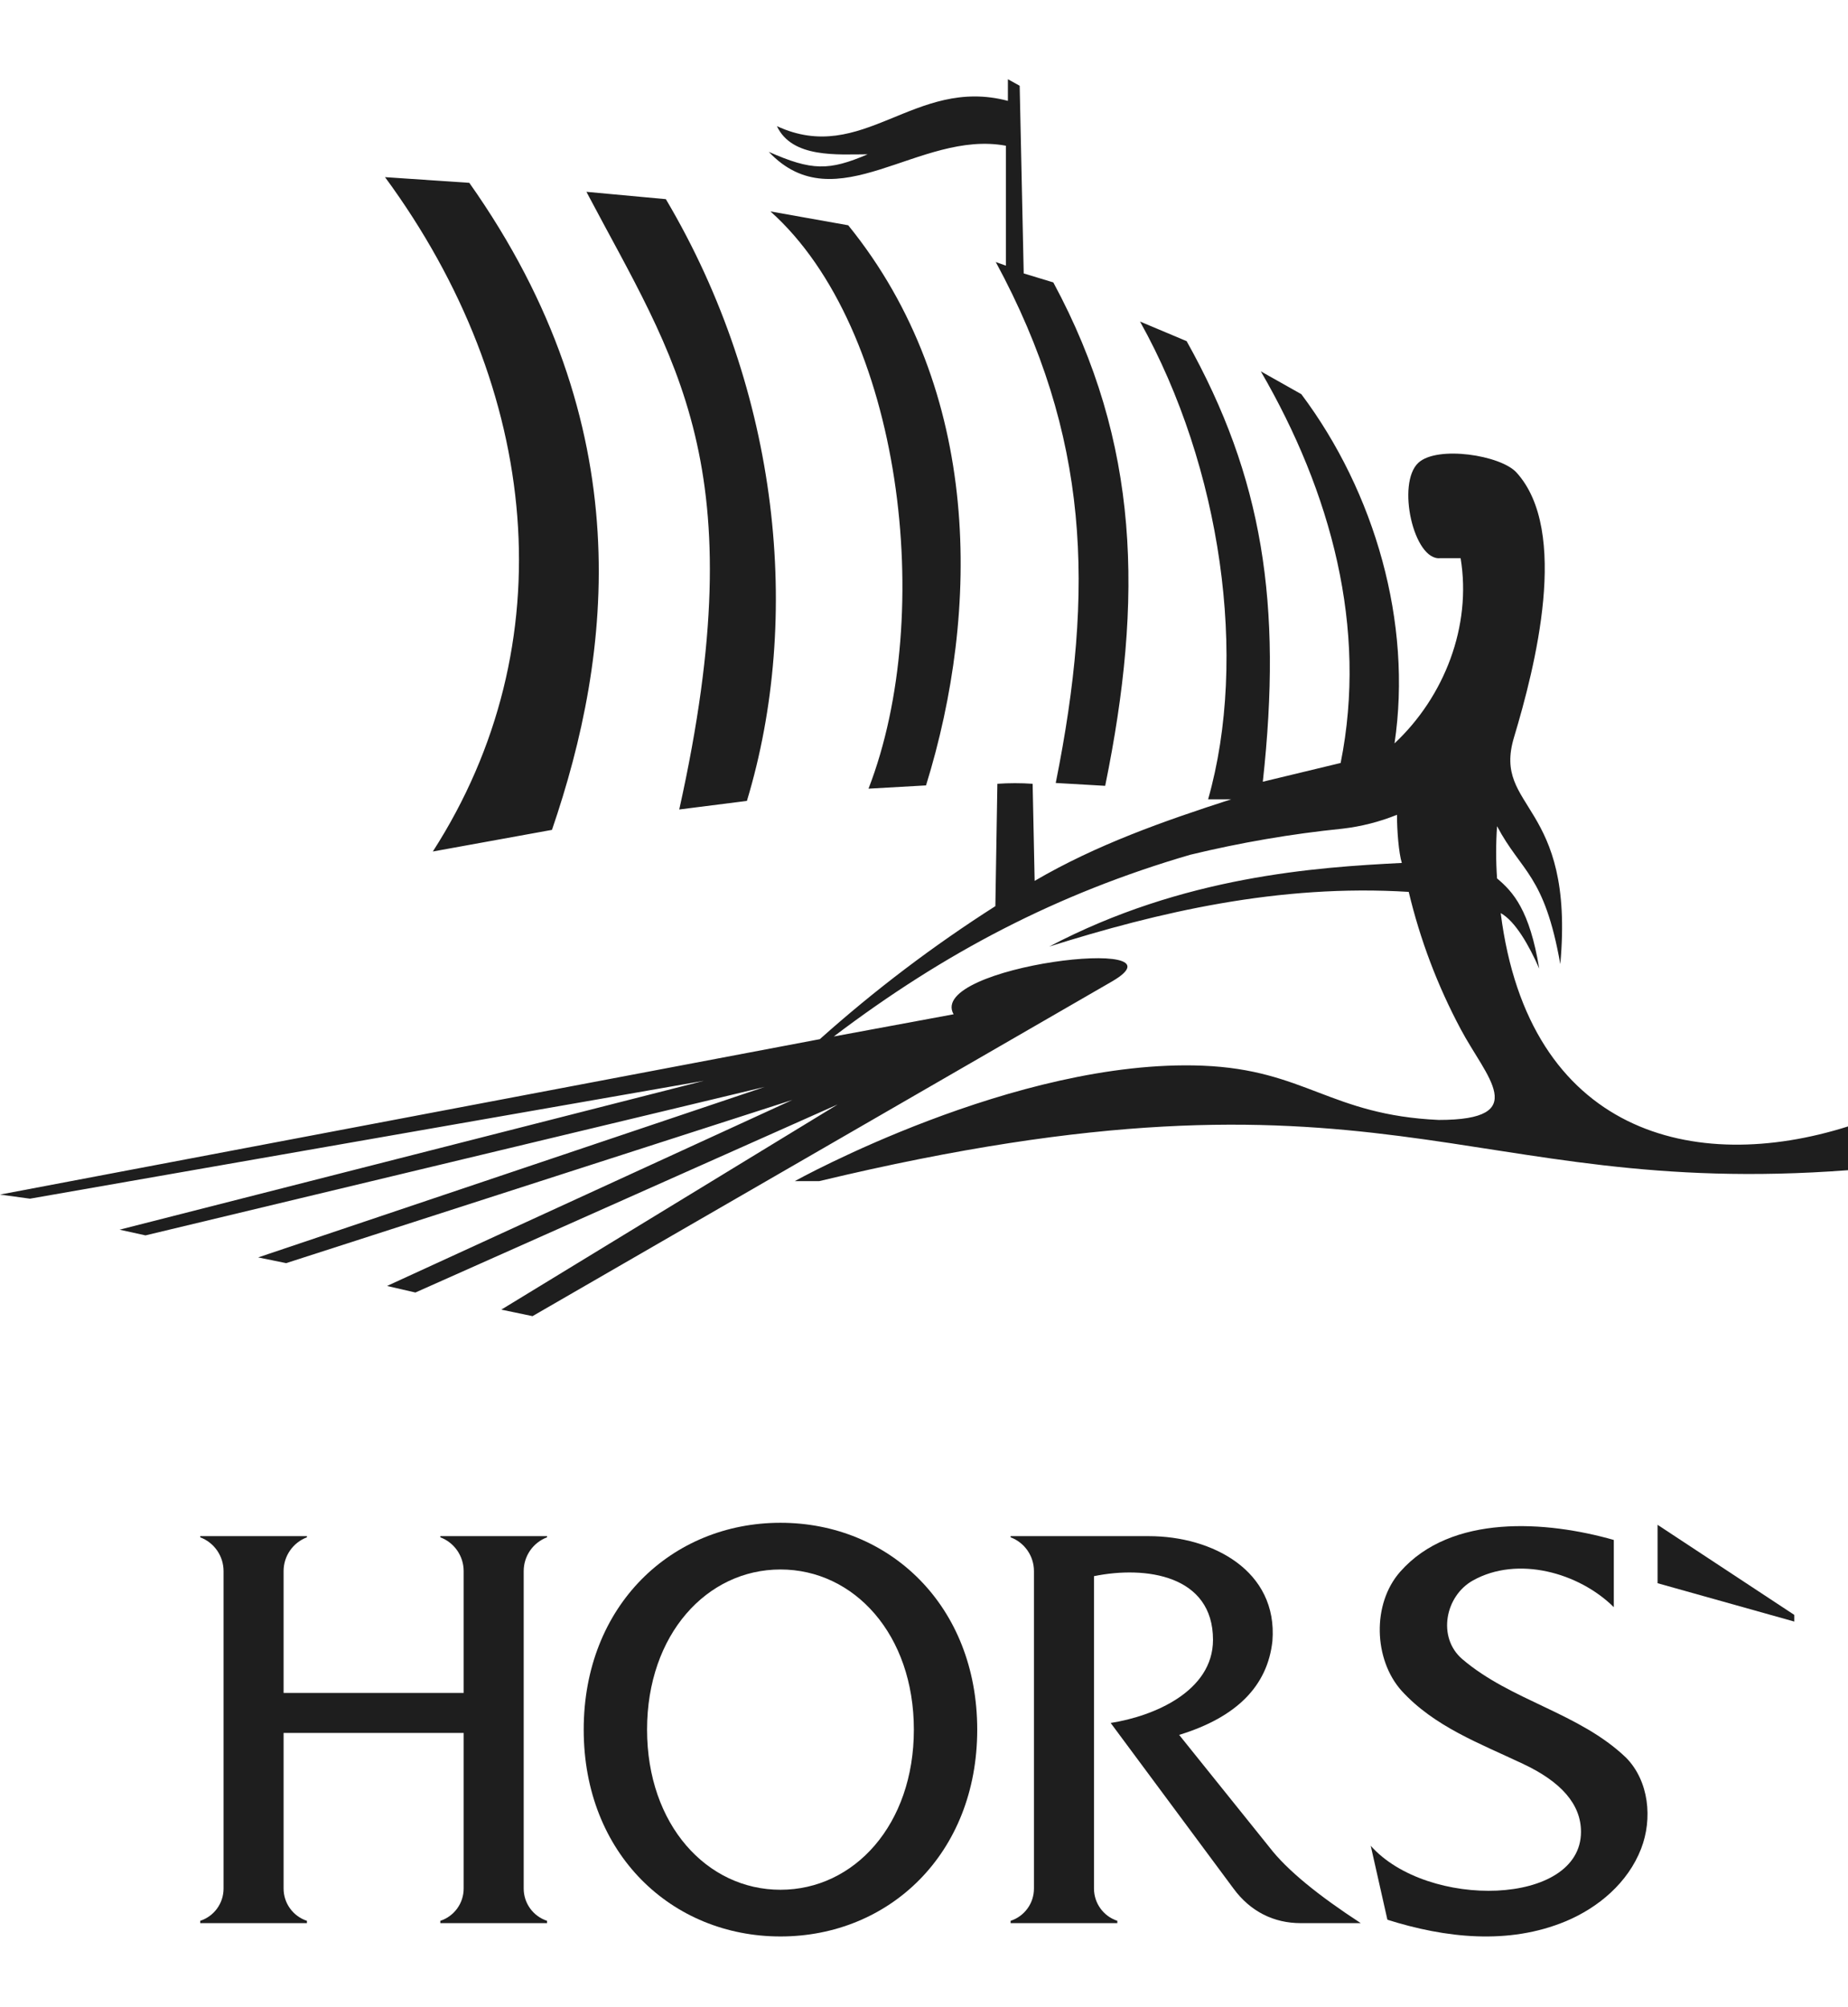
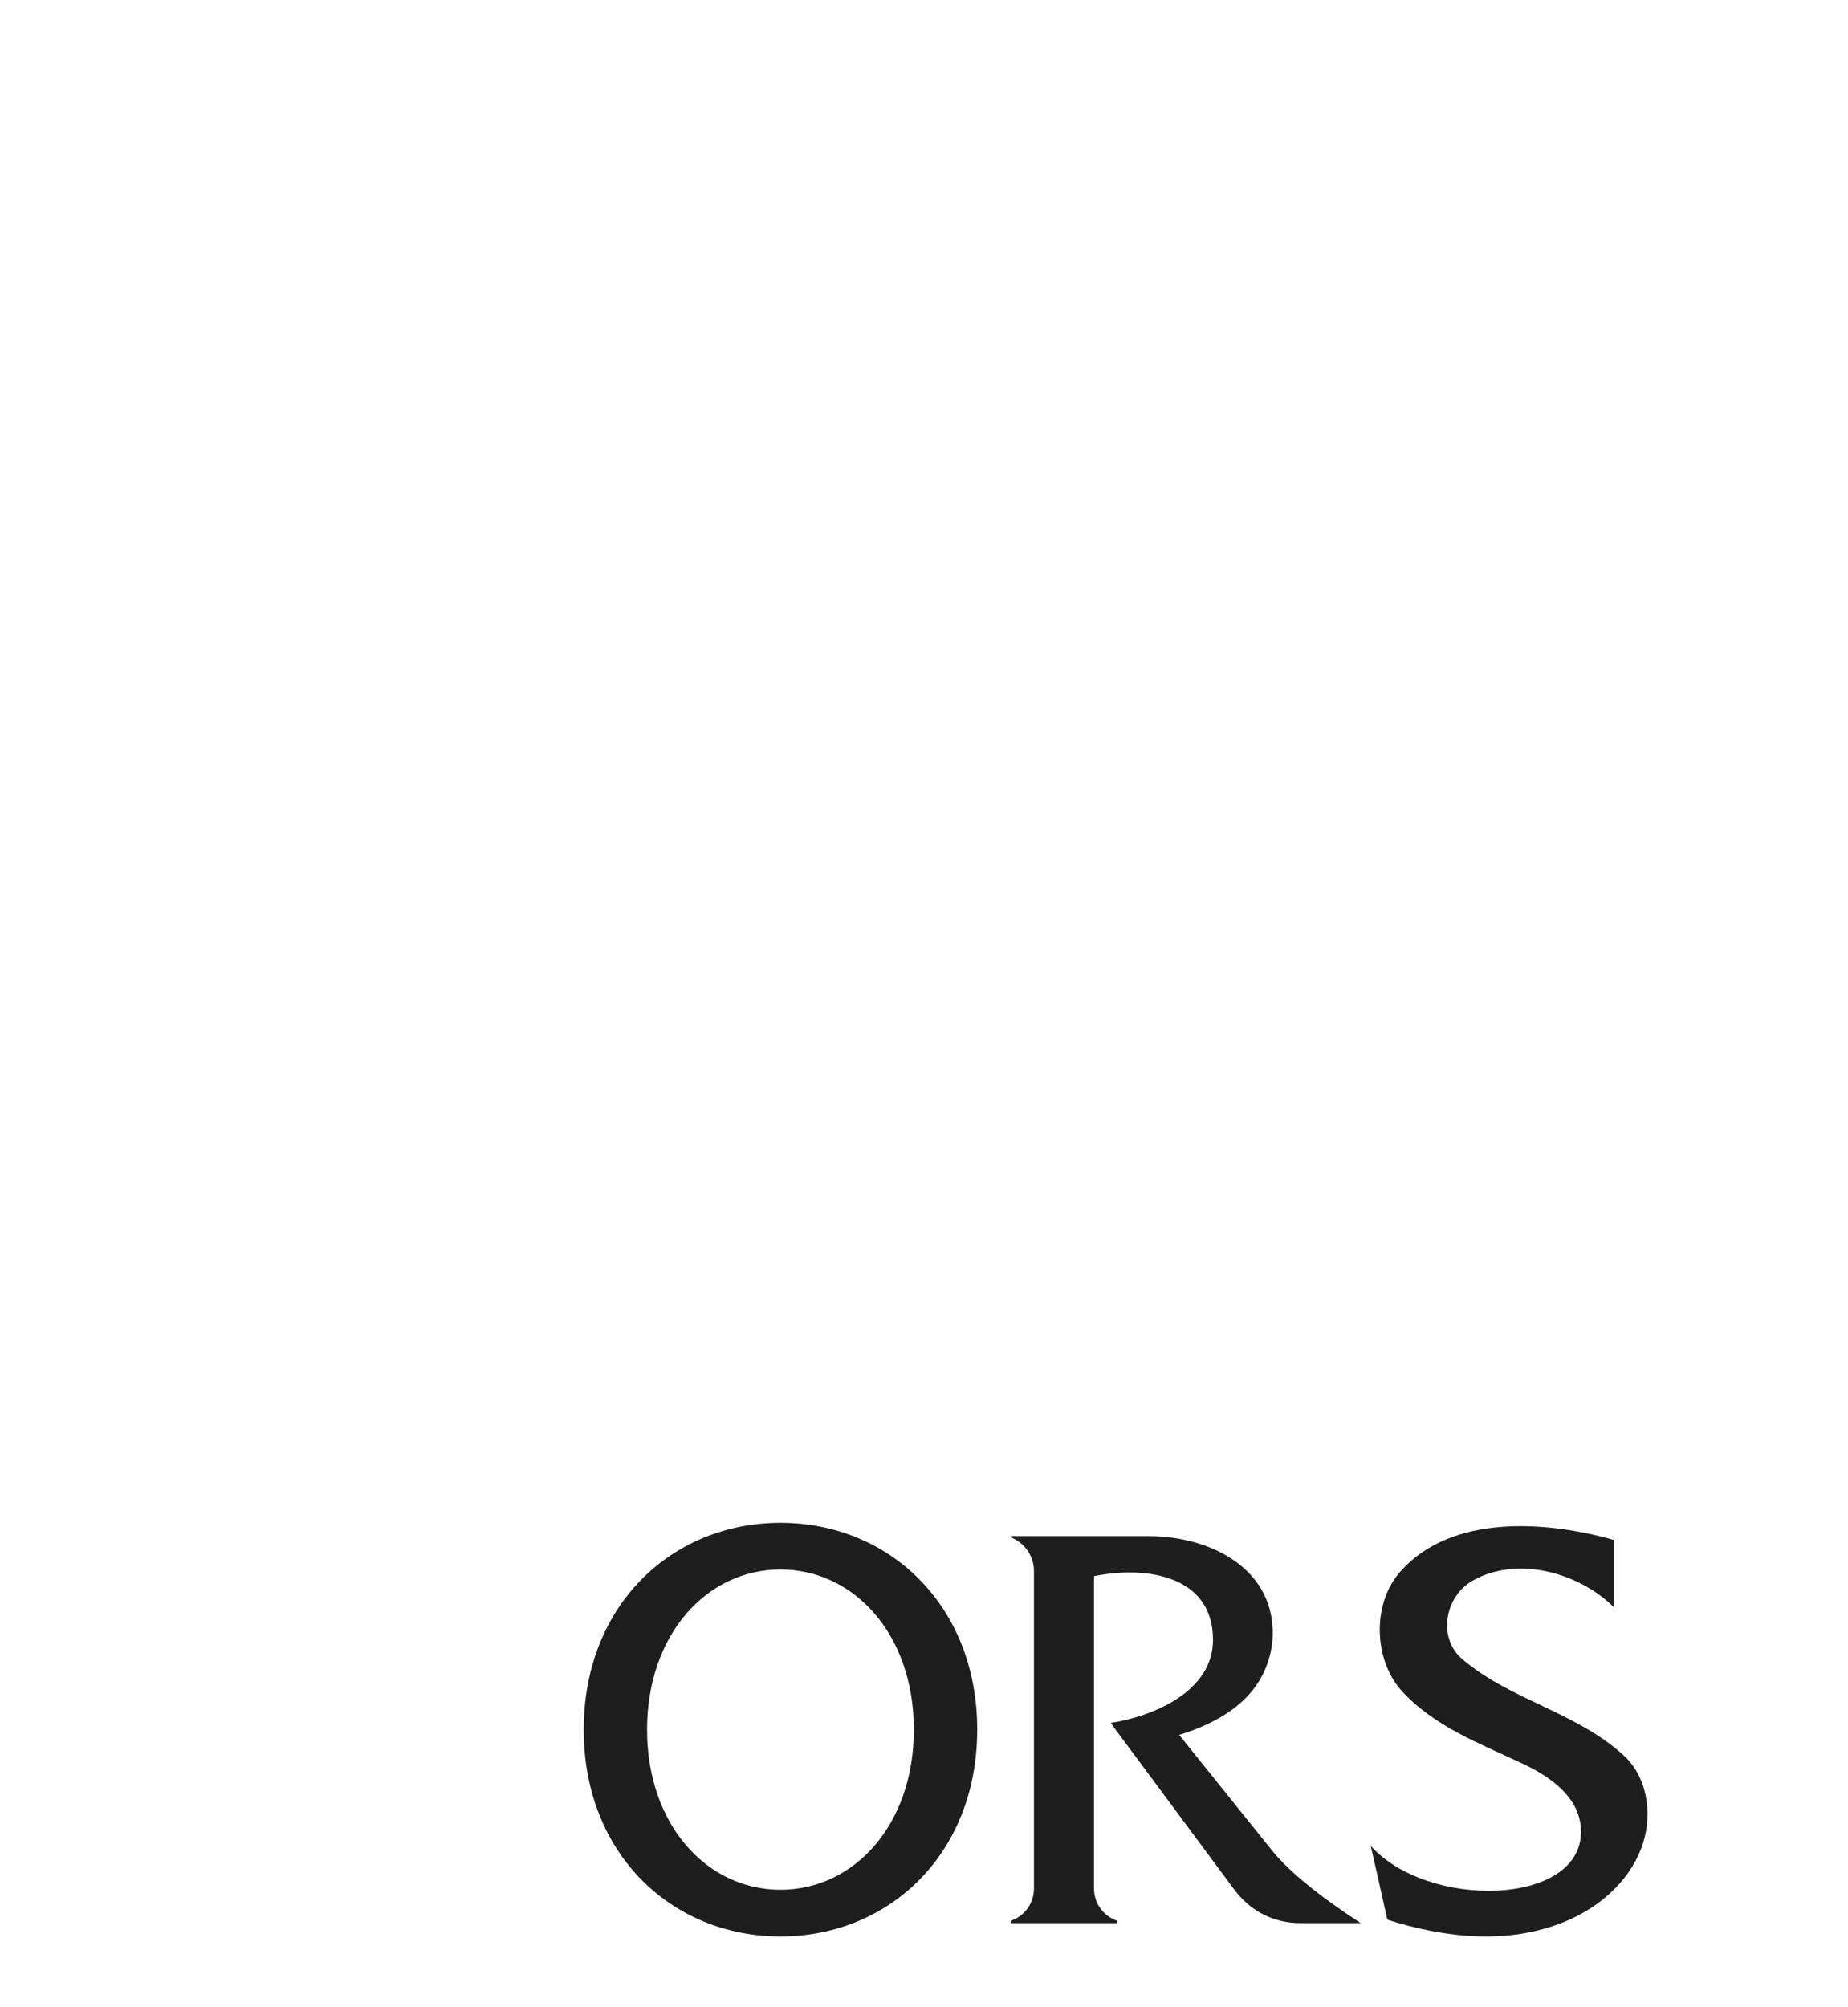
<svg xmlns="http://www.w3.org/2000/svg" width="70" height="76" viewBox="0 0 70 76" fill="none">
-   <path d="M14.584 6.707L17.777 6.923C24.288 16.137 23.179 24.791 20.908 31.422L16.395 32.241C21.425 24.422 20.501 14.756 14.584 6.707ZM32.898 29.862L35.077 29.738C37.124 23.134 37.216 14.801 32.13 8.53L29.183 8.005C34.169 12.454 35.462 23.251 32.898 29.862ZM25.729 30.65L28.292 30.325C30.383 23.41 29.551 14.848 25.222 7.541L22.213 7.263C25.581 13.651 28.628 17.61 25.729 30.65ZM38.102 5.518V10.059L37.718 9.92C41.28 16.505 41.464 22.305 39.99 29.646L41.863 29.754C43.311 22.673 43.183 16.781 39.898 10.693L38.777 10.353L38.624 3.247L38.178 3V3.819C34.631 2.88 32.691 6.286 29.428 4.776C30.005 6.002 31.744 5.843 32.867 5.842C31.398 6.47 30.752 6.47 29.121 5.75C31.675 8.449 34.815 4.905 38.102 5.518ZM4.529 46.56L5.511 46.776L28.968 41.154L9.779 47.61L10.838 47.827L30.012 41.648L14.66 48.691L15.735 48.939L31.731 41.818L18.989 49.587L20.171 49.834L42.111 37.167C45.222 35.371 35.077 36.573 36.121 38.404L31.583 39.245C35.777 36.067 40.044 33.834 45.086 32.364C46.986 31.904 48.914 31.573 50.858 31.376C51.564 31.294 52.256 31.117 52.916 30.851C52.916 31.454 52.983 32.295 53.099 32.674C49.851 32.838 44.825 33.168 39.744 35.84C43.866 34.542 48.437 33.464 53.361 33.77C53.791 35.578 54.452 37.322 55.326 38.96C56.279 40.767 58.048 42.405 54.497 42.405C50.383 42.219 49.446 40.505 45.547 40.35C38.47 40.072 30.104 44.722 30.104 44.722H31.029C52.361 39.613 55.326 45.413 70 44.308V42.651C64.182 44.492 57.902 42.927 56.845 34.573C57.399 34.88 57.923 35.803 58.304 36.674C57.941 34.46 57.315 33.77 56.707 33.26C56.661 32.602 56.661 31.941 56.707 31.283C57.628 33.025 58.501 33.104 59.102 36.504C59.663 30.337 56.521 30.675 57.348 27.921C58.154 25.239 59.461 20.104 57.441 17.889C56.842 17.233 54.445 16.862 53.728 17.521C52.887 18.294 53.55 21.247 54.558 21.134H55.326C55.752 23.703 54.711 26.379 52.823 28.147C53.502 23.59 52.084 18.648 49.293 14.925L47.758 14.06C50.422 18.648 51.807 23.778 50.782 28.889L47.834 29.599C48.575 22.857 47.834 18.07 44.948 12.917L43.183 12.175C46.267 17.702 47.282 24.919 45.762 30.264H46.637C44.065 31.094 41.534 31.984 39.191 33.353L39.115 29.677C38.67 29.646 38.224 29.646 37.779 29.677L37.703 34.31C35.356 35.806 33.133 37.49 31.055 39.346L0 45.231L1.136 45.386L26.665 40.922L4.529 46.56Z" fill="#1E1E1E" />
  <path fill-rule="evenodd" clip-rule="evenodd" d="M29.563 73.321C33.679 73.321 37.016 70.194 37.016 65.49C37.016 60.785 33.679 57.658 29.563 57.658C25.447 57.658 22.11 60.785 22.11 65.49C22.11 70.194 25.447 73.321 29.563 73.321ZM29.563 71.553C32.354 71.553 34.616 69.091 34.616 65.49C34.616 61.888 32.354 59.426 29.563 59.426C26.773 59.426 24.51 61.888 24.51 65.49C24.51 69.091 26.773 71.553 29.563 71.553Z" fill="#1E1E1E" />
-   <path d="M7.584 58.208V58.164H11.626V58.208C11.094 58.409 10.742 58.918 10.742 59.487V64.101H17.563V59.487C17.563 58.918 17.211 58.409 16.679 58.208V58.164H20.721V58.208C20.189 58.409 19.837 58.918 19.837 59.487V71.509C19.837 72.064 20.194 72.555 20.721 72.729V72.817H16.679V72.729C17.207 72.555 17.563 72.062 17.563 71.507V65.616H10.742V71.507C10.742 72.062 11.098 72.555 11.626 72.729V72.817H7.584V72.729C8.112 72.555 8.468 72.064 8.468 71.509V59.487C8.468 58.918 8.116 58.409 7.584 58.208Z" fill="#1E1E1E" />
  <path d="M38.281 58.208V58.164H43.519C45.92 58.164 48.407 59.471 48.198 62.133C48.015 63.839 46.837 65.024 44.665 65.689L48.087 69.947C48.757 70.816 49.941 71.772 51.544 72.817H49.271C48.251 72.817 47.361 72.378 46.72 71.503L42.071 65.237C43.694 64.985 45.947 64.045 45.947 62.089C45.947 59.643 43.401 59.277 41.439 59.679V71.507C41.439 72.062 41.795 72.555 42.323 72.729V72.817H38.281V72.729C38.809 72.555 39.165 72.064 39.165 71.509V59.487C39.165 58.918 38.813 58.409 38.281 58.208Z" fill="#1E1E1E" />
  <path d="M53.039 59.51C54.972 57.316 58.577 57.581 61.129 58.308V60.853C59.805 59.542 57.482 58.896 55.792 59.843C54.742 60.427 54.432 61.996 55.388 62.819C57.245 64.404 59.81 64.845 61.594 66.552C62.463 67.436 62.604 68.863 62.163 70C61.665 71.285 60.549 72.228 59.307 72.747C57.137 73.651 54.739 73.378 52.553 72.688L51.922 69.888C54.066 72.299 59.886 72.179 59.886 69.359C59.886 68.326 59.149 67.468 57.677 66.78C56.052 66.011 54.327 65.377 53.085 64.013C52.037 62.838 51.959 60.73 53.039 59.51Z" fill="#1E1E1E" />
-   <path d="M62.787 59.946L62.787 57.735L67.966 61.146V61.398L62.787 59.946Z" fill="#1E1E1E" />
</svg>